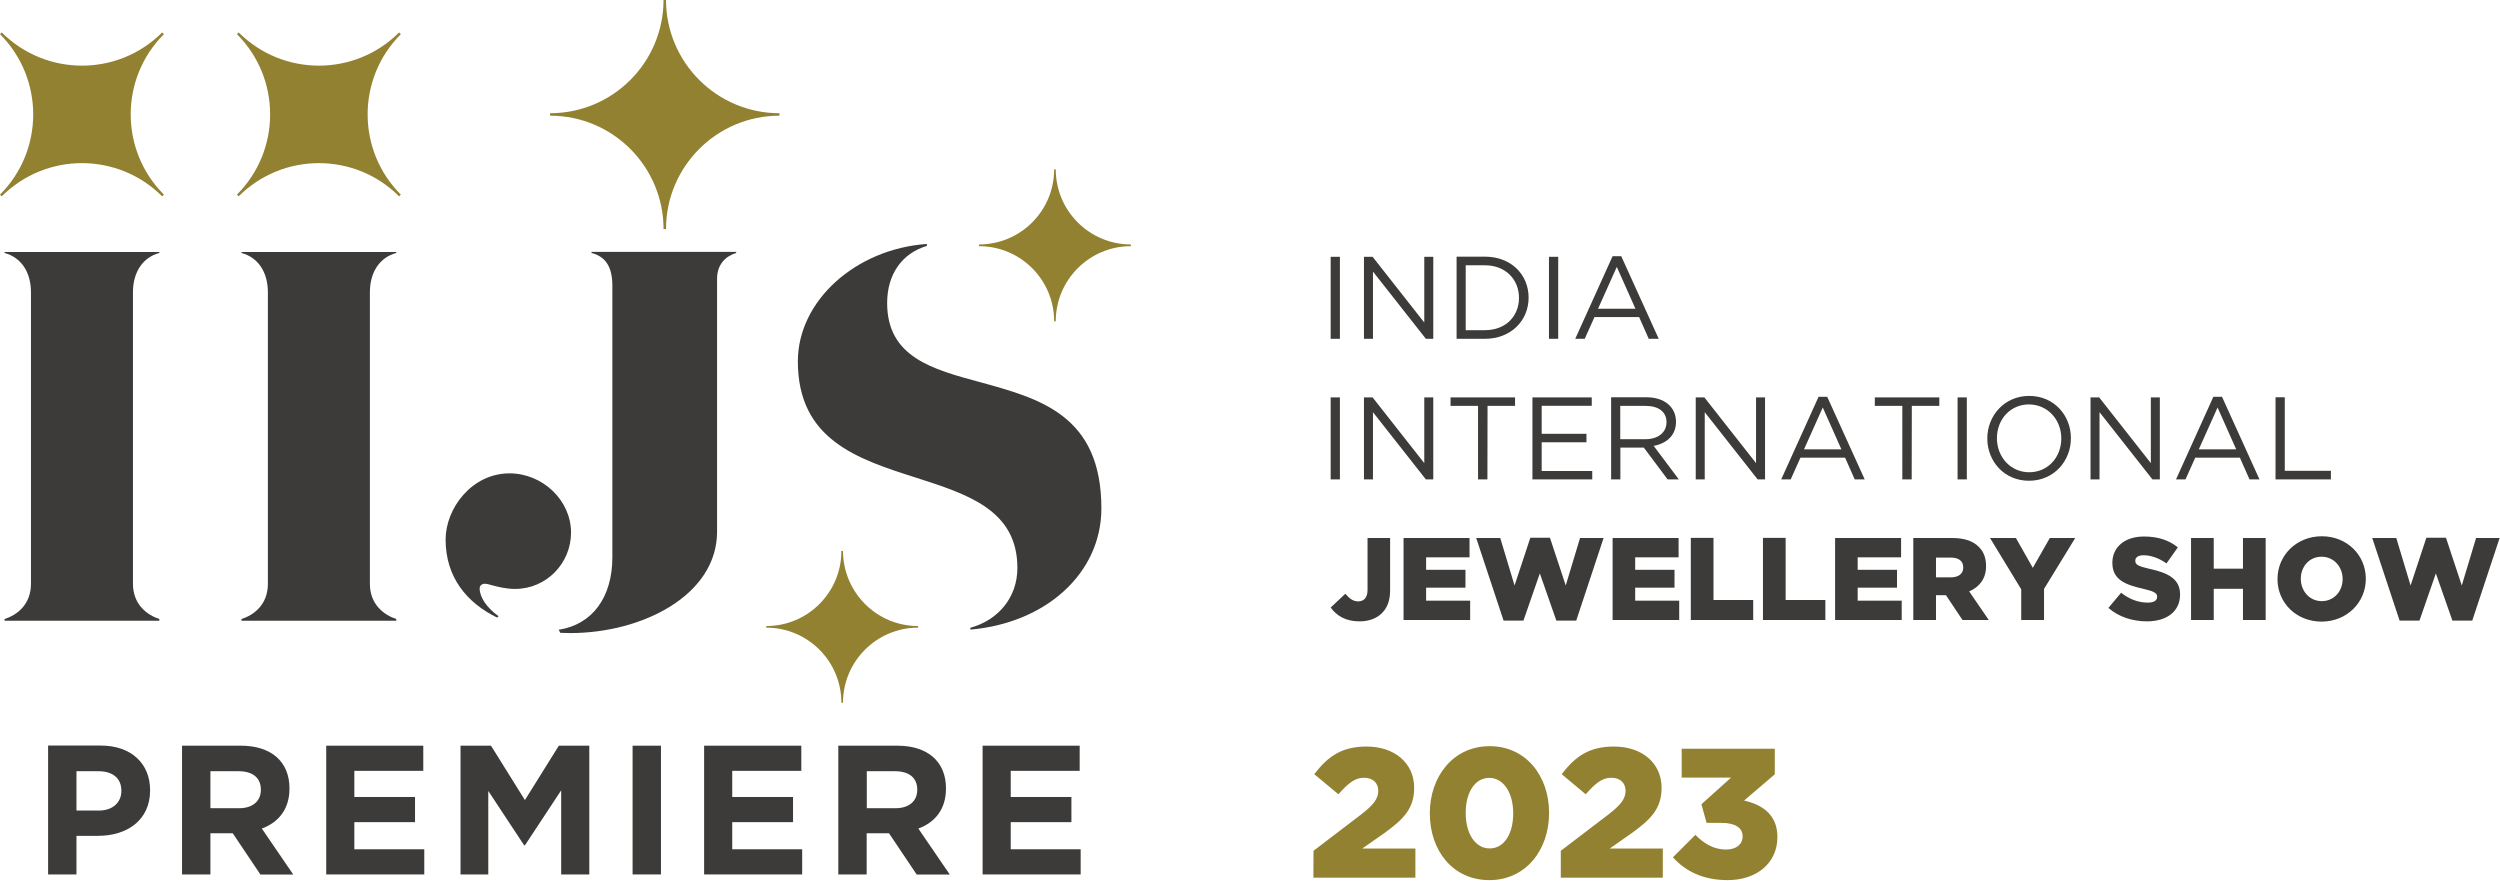
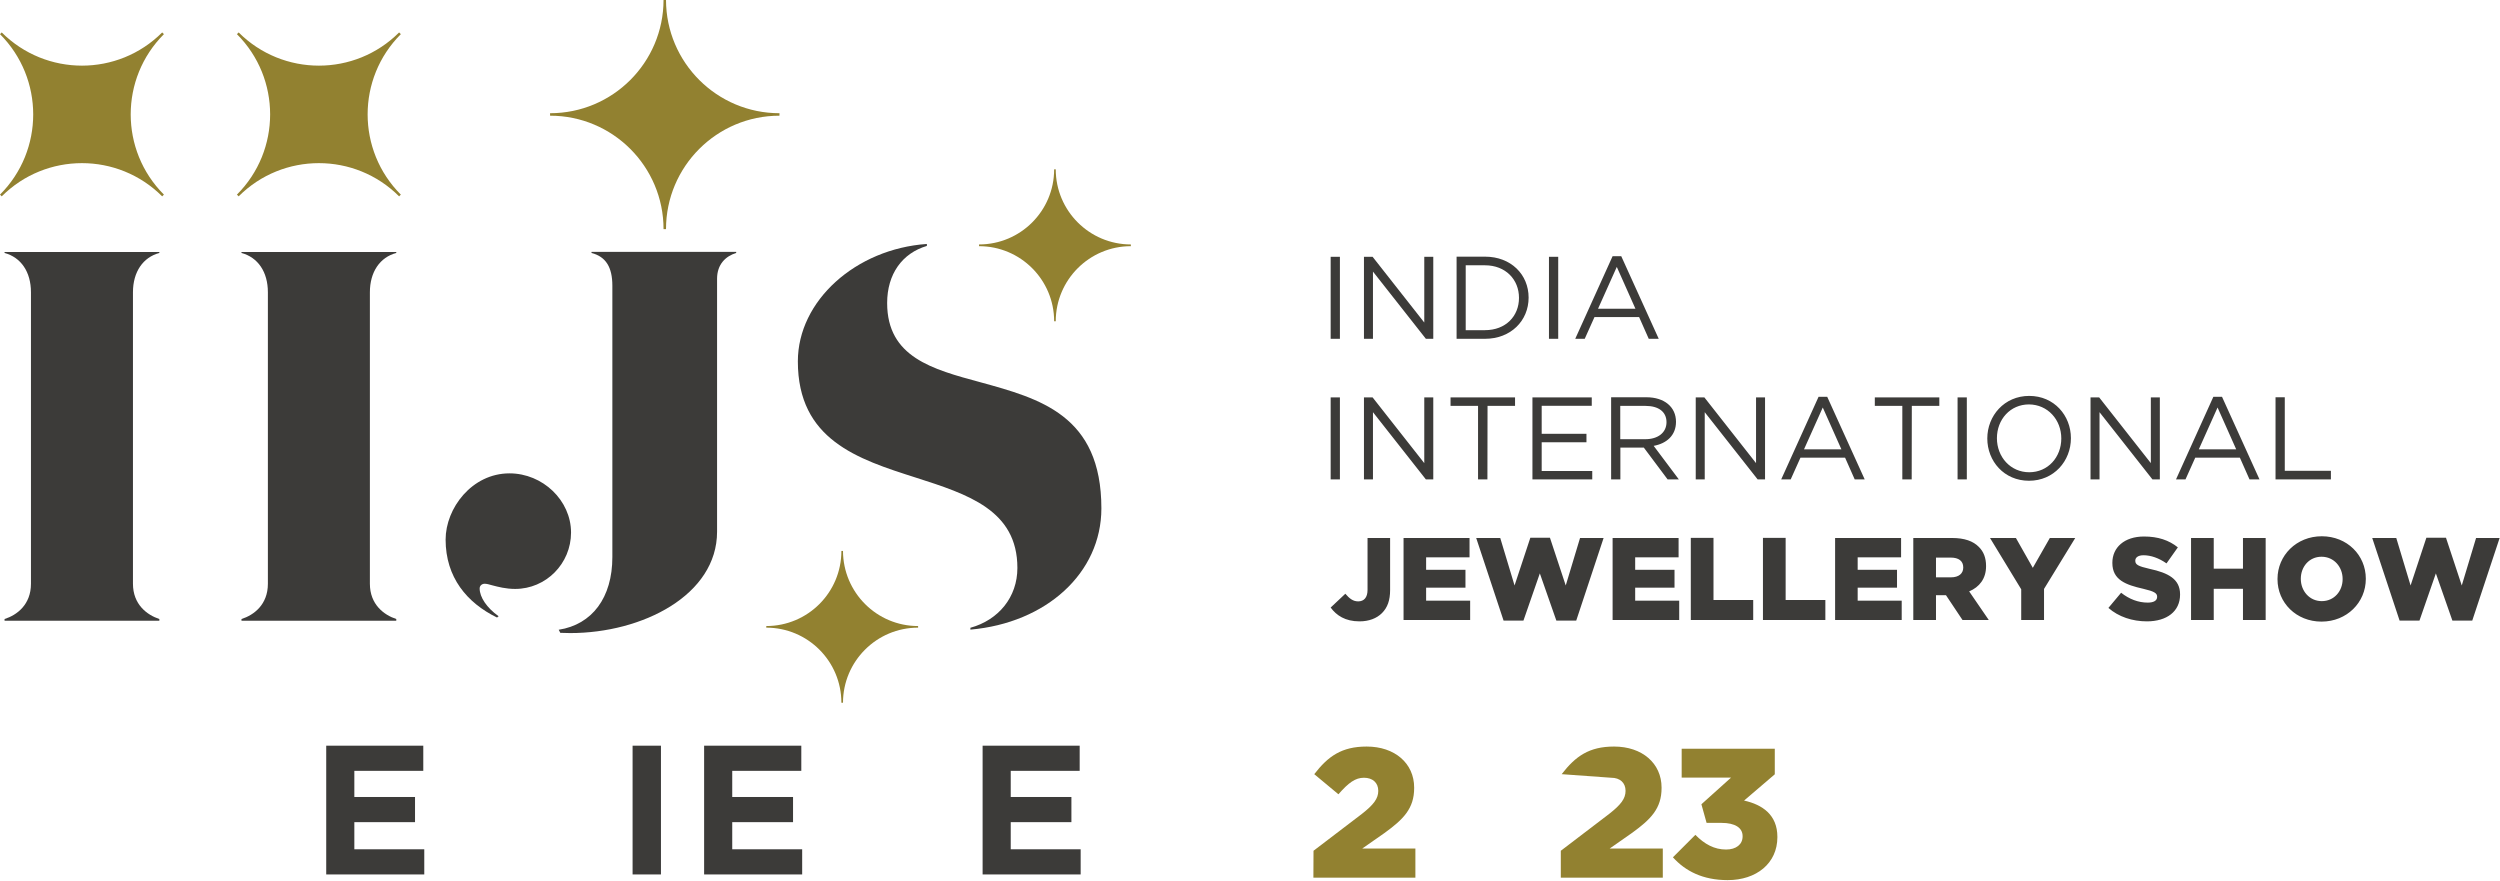
<svg xmlns="http://www.w3.org/2000/svg" width="2027" height="714" viewBox="0 0 2027 714" fill="none">
  <g clip-path="url(#clip0_1267_116134)">
    <path fill-rule="evenodd" clip-rule="evenodd" d="M1078.9 274.7H1086.4V208.2H1078.9V274.7ZM1154.8 261.5L1112.9 208.2H1105.9V274.7H1113.2V220.2L1156.1 274.7H1162.1V208.2H1154.8V261.5ZM1239.4 241.3C1239.4 222.5 1225 208.1 1204.1 208.1H1181V274.7H1204.1C1224.9 274.7 1239.4 260.1 1239.4 241.3ZM1231.6 241.5C1231.6 256.3 1220.9 267.7 1204 267.7H1188.4V215.1H1204C1220.8 215.1 1231.6 226.7 1231.6 241.5ZM1255.9 274.7H1263.4V208.2H1255.9V274.7ZM1314.5 207.7H1307.5L1277.2 274.7H1284.9L1292.8 257.1H1329L1336.8 274.7H1344.9L1314.5 207.7ZM1326 250.3H1295.7L1310.9 216.4L1326 250.3Z" fill="#3C3B39" />
    <path fill-rule="evenodd" clip-rule="evenodd" d="M1078.9 388.7H1086.4V322.2H1078.9V388.7ZM1154.8 375.5L1112.9 322.2H1105.9V388.7H1113.2V334.2L1156.1 388.7H1162.1V322.2H1154.8V375.5ZM1206.1 329.1H1228.4V322.2H1176.1V329.1H1198.4V388.7H1206L1206.1 329.1ZM1290.6 322.2H1242.5V388.7H1291V381.9H1250V358.6H1286.3V351.7H1250V329H1290.6V322.2ZM1361.2 388.7L1340.8 361.5C1351.2 359.6 1358.9 353.1 1358.9 342C1358.9 330 1349.5 322.1 1334.9 322.1H1306.3V388.7H1313.8V362.9H1332.8L1352.1 388.7H1361.2ZM1351.2 342.3C1351.2 350.9 1344.1 356.1 1334.1 356.1H1313.7V329.1H1334.2C1344.9 329.1 1351.2 334 1351.2 342.3ZM1423.8 375.5L1381.9 322.2H1374.9V388.7H1382.2V334.2L1425.1 388.7H1431.1V322.2H1423.8V375.5ZM1481.5 321.7H1474.5L1444.2 388.7H1451.9L1459.8 371.1H1496L1503.8 388.7H1511.9L1481.5 321.7ZM1493 364.3H1462.7L1477.9 330.4L1493 364.3ZM1550.1 329.1H1572.4V322.2H1520.1V329.1H1542.4V388.7H1550L1550.1 329.1ZM1587.2 388.7H1594.7V322.2H1587.2V388.7ZM1679.1 355.3C1679.1 336.9 1665.5 321 1645.3 321C1625.1 321 1611.3 337.1 1611.3 355.5C1611.3 373.9 1624.9 389.8 1645.1 389.8C1665.3 389.8 1679.1 373.8 1679.1 355.3ZM1671.3 355.5C1671.3 370.7 1660.5 382.9 1645.3 382.9C1630.1 382.9 1619.1 370.5 1619.1 355.3C1619.1 340.1 1629.9 327.9 1645.1 327.9C1660.3 328 1671.3 340.3 1671.3 355.5ZM1743.9 375.5L1702 322.2H1695V388.7H1702.3V334.2L1745.2 388.7H1751.2V322.2H1743.9V375.5ZM1801.6 321.7H1794.6L1764.3 388.7H1772L1779.9 371.1H1816.1L1823.9 388.7H1832L1801.6 321.7ZM1813.1 364.3H1782.8L1798 330.4L1813.1 364.3ZM1845 388.7H1889.9V381.7H1852.5V322.1H1845V388.7Z" fill="#3C3B39" />
    <path fill-rule="evenodd" clip-rule="evenodd" d="M1102.3 503.8C1109.9 503.8 1116.2 501.4 1120.5 497.1C1125 492.6 1127.1 486.7 1127.1 478.4V436.2H1108.8V478.3C1108.8 484.5 1105.9 487.6 1101.2 487.6C1097.1 487.6 1094.1 485.3 1090.8 481.4L1078.9 492.6C1083.6 499 1090.7 503.8 1102.3 503.8ZM1138 502.7H1192V487H1156.3V476.5H1188.2V462H1156.3V451.9H1191.5V436.2H1138V502.7ZM1219.1 503.2H1235.2L1248.5 464.9L1261.9 503.2H1278L1300.2 436.2H1281.1L1269.5 474.7L1256.7 436H1240.8L1228 474.7L1216.4 436.2H1196.9L1219.1 503.2ZM1307.5 502.7H1361.5V487H1325.8V476.5H1357.7V462H1325.8V451.9H1361V436.2H1307.5V502.7ZM1370.9 502.7H1421.5V486.5H1389.3V436.1H1370.9V502.7ZM1429.4 502.7H1480V486.5H1447.8V436.1H1429.4V502.7ZM1487.9 502.7H1541.9V487H1506.2V476.5H1538.1V462H1506.2V451.9H1541.4V436.2H1487.9V502.7ZM1551.3 502.7H1569.7V482.6H1577.6H1577.8L1591.2 502.7H1612.5L1596.6 479.5C1604.9 476 1610.3 469.2 1610.3 459.1V458.9C1610.3 452.3 1608.3 447.2 1604.4 443.4C1599.9 438.8 1592.9 436.2 1582.7 436.2H1551.3V502.7ZM1569.7 468.1V452.1H1581.8C1588 452.1 1591.8 454.8 1591.8 460V460.2C1591.8 465 1588.2 468.1 1581.9 468.1H1569.7ZM1638.8 502.7H1657.3V477.5L1682.6 436.2H1662L1648.2 460.4L1634.5 436.2H1613.5L1638.8 477.8V502.7ZM1740.7 503.8C1756.9 503.8 1767.6 495.7 1767.6 482.1V481.9C1767.6 469.5 1758.1 464.5 1742.8 461.2C1733.6 459.1 1731.3 457.8 1731.3 454.7V454.5C1731.3 452.1 1733.5 450.2 1738 450.2C1743.9 450.2 1750.5 452.5 1756.6 456.8L1765.8 443.8C1758.6 438 1749.7 435 1738.4 435C1722.4 435 1712.7 443.9 1712.7 456.3V456.5C1712.7 470.2 1723.6 474.2 1737.8 477.4C1746.8 479.5 1749 481 1749 483.8V484C1749 486.9 1746.3 488.6 1741.4 488.6C1733.7 488.6 1726.4 485.8 1719.8 480.6L1709.5 492.9C1717.7 500.1 1728.9 503.8 1740.7 503.8ZM1776.5 502.7H1794.9V477.4H1818.6V502.7H1837V436.2H1818.6V461.1H1794.9V436.2H1776.5V502.7ZM1882.3 504C1902.8 504 1918.2 488.5 1918.2 469.4V469.2C1918.2 450.1 1903 434.8 1882.5 434.8C1862 434.8 1846.6 450.3 1846.6 469.4V469.6C1846.6 488.7 1861.8 504 1882.3 504ZM1882.5 487.4C1872.4 487.4 1865.5 479 1865.5 469.4V469.2C1865.5 459.6 1872.2 451.4 1882.3 451.4C1892.5 451.4 1899.4 459.8 1899.4 469.4V469.6C1899.4 479.2 1892.6 487.4 1882.5 487.4ZM1945.6 503.2H1961.7L1975 464.9L1988.4 503.2H2004.5L2026.7 436.2H2007.6L1996 474.7L1983.2 436H1967.3L1954.5 474.7L1942.9 436.2H1923.4L1945.6 503.2Z" fill="#3C3B39" />
    <path fill-rule="evenodd" clip-rule="evenodd" d="M129.2 205.1V204.3H3.7V205.1C17 208.7 25.1 220.4 25.1 237V473.3C25.1 490.2 13.8 498.7 3.7 501.9V503.3H129.2V501.9C119.2 498.6 107.8 490.1 107.8 473.3V237C107.8 220.4 116 208.6 129.2 205.1Z" fill="#3C3B39" />
    <path fill-rule="evenodd" clip-rule="evenodd" d="M131.5 26.3L132.9 27.7C97 63.6 97 121.9 132.9 157.8L131.5 159.2C95.6 123.3 37.3 123.3 1.4 159.2L0 157.8C35.9 121.9 35.9 63.7 0 27.7L1.4 26.3C37.4 62.2 95.6 62.2 131.5 26.3Z" fill="#928130" />
    <path fill-rule="evenodd" clip-rule="evenodd" d="M321.3 205.1V204.3H195.8V205.1C209.1 208.7 217.2 220.4 217.2 237V473.3C217.2 490.2 205.9 498.7 195.8 501.9V503.3H321.3V501.9C311.3 498.6 299.9 490.1 299.9 473.3V237C299.9 220.4 308.1 208.6 321.3 205.1Z" fill="#3C3B39" />
    <path fill-rule="evenodd" clip-rule="evenodd" d="M323.6 26.3L325 27.7C289.1 63.6 289.1 121.9 325 157.8L323.6 159.2C287.7 123.3 229.4 123.3 193.5 159.2L192.1 157.8C228 121.9 228 63.6 192.1 27.7L193.5 26.3C229.5 62.2 287.7 62.2 323.6 26.3Z" fill="#928130" />
    <path fill-rule="evenodd" clip-rule="evenodd" d="M540 0C540.1 50.7 581.3 91.8 632 91.8V93.8C581.2 93.8 540 135 540 185.8H538C538 135 496.8 93.8 446 93.8V91.8C496.8 91.8 537.9 50.7 538 0H540Z" fill="#928130" />
    <path fill-rule="evenodd" clip-rule="evenodd" d="M596.9 204.3V205.1C588.3 207.7 581.4 214.4 581.4 226V431.1C581.4 482.6 520.8 513.3 462.3 513.3C459.6 513.3 457 513.2 454.3 513.1L453 510.6C480.1 506.4 496.5 484.6 496.5 451.7V231.7C496.5 216.6 491.2 208.1 479.6 205.1V204.2H596.9V204.3Z" fill="#3C3B39" />
    <path fill-rule="evenodd" clip-rule="evenodd" d="M404.3 499.6C404.2 499.6 404.2 499.5 404.1 499.5C394.7 492.8 388.9 484.2 388.9 477.1C388.9 474.9 390.7 473.3 393 473.3C394.5 473.3 396.5 473.8 399.2 474.6C403.8 475.8 410.1 477.5 417.7 477.5C442.7 477.5 463 457 463 431.8C463 405.8 440.1 383.8 413.1 383.8C382.6 383.8 361.3 412.1 361.3 437.5C361.3 468.1 378.6 488.8 403 500.7L404.3 499.6Z" fill="#3C3B39" />
    <path fill-rule="evenodd" clip-rule="evenodd" d="M893 412.2C893 464.7 848.2 505.1 786.8 510.5V509C809.6 502.7 824.9 484.2 824.9 460.5C824.9 413.6 784.8 400.8 742.4 387.2C695.4 372.2 646.9 356.6 646.9 293C646.9 243.8 693.9 201.8 751.5 197.8V199.4C731.5 205.3 719.3 222.2 719.3 245.7C719.3 289.6 756 299.4 794.8 309.9C843.1 323.2 893 336.6 893 412.2Z" fill="#3C3B39" />
    <path fill-rule="evenodd" clip-rule="evenodd" d="M916.9 198.2V199.6C883.3 199.6 856 226.9 856 260.5H854.7C854.7 226.9 827.5 199.6 793.8 199.6V198.2C827.4 198.2 854.7 171 854.7 137.3H856C856 170.9 883.3 198.2 916.9 198.2Z" fill="#928130" />
    <path fill-rule="evenodd" clip-rule="evenodd" d="M744.4 507.6V508.9C710.8 508.9 683.5 536.2 683.5 569.8H682.2C682.2 536.2 655 508.9 621.3 508.9V507.6C654.9 507.6 682.2 480.4 682.2 446.7H683.5C683.6 480.3 710.8 507.6 744.4 507.6Z" fill="#928130" />
-     <path d="M79.5 677.7H62V709H39V604.5H81.7C106.6 604.5 121.7 619.3 121.7 640.6V640.9C121.7 665.1 102.9 677.7 79.5 677.7ZM98.4 641.1C98.4 630.8 91.2 625.3 79.7 625.3H62V657.2H80.2C91.7 657.2 98.4 650.3 98.4 641.4V641.1Z" fill="#3C3B39" />
-     <path d="M211.1 709L188.7 675.6H170.6V709H147.6V604.6H195.3C219.9 604.6 234.7 617.6 234.7 639.1V639.4C234.7 656.3 225.6 666.9 212.3 671.8L237.8 709.1H211.1V709ZM211.5 640.2C211.5 630.4 204.6 625.3 193.4 625.3H170.6V655.3H193.9C205.1 655.3 211.5 649.3 211.5 640.5V640.2Z" fill="#3C3B39" />
    <path d="M264.5 709V604.6H343.2V625H287.3V646.2H336.5V666.6H287.3V688.6H344V709H264.5Z" fill="#3C3B39" />
-     <path d="M455 709V640.8L425.6 685.4H425L395.9 641.3V709H373.4V604.6H398.1L425.6 648.7L453.1 604.6H477.8V709H455Z" fill="#3C3B39" />
    <path d="M535.9 604.6H512.9V709H535.9V604.6Z" fill="#3C3B39" />
    <path d="M570.9 709V604.6H649.7V625H593.7V646.2H643V666.6H593.7V688.6H650.4V709H570.9Z" fill="#3C3B39" />
-     <path d="M743.2 709L720.8 675.6H702.7V709H679.7V604.6H727.6C752.2 604.6 767 617.6 767 639.1V639.4C767 656.3 757.9 666.9 744.6 671.8L770.1 709.1H743.2V709ZM743.7 640.2C743.7 630.4 736.8 625.3 725.6 625.3H702.8V655.3H726.1C737.3 655.3 743.7 649.3 743.7 640.5V640.2Z" fill="#3C3B39" />
    <path d="M796.7 709V604.6H875.4V625H819.5V646.2H868.7V666.6H819.5V688.6H876.2V709H796.7Z" fill="#3C3B39" />
    <path d="M1065 689.8L1104.1 660C1113.8 652.4 1117.5 647.5 1117.5 641.2C1117.5 634.6 1112.9 630.6 1105.9 630.6C1098.9 630.6 1093.4 634.6 1085.2 644L1065.6 627.7C1076.8 613.2 1087.8 605.3 1108.1 605.3C1130.9 605.3 1146.6 618.9 1146.6 638.6V638.9C1146.6 655.6 1137.9 664.3 1122.4 675.5L1104.5 688H1147.6V711.6H1064.9L1065 689.8Z" fill="#928130" />
-     <path d="M1159.3 659.6V659.3C1159.3 629.8 1178.1 605 1207.8 605C1237.5 605 1256 629.5 1256 659V659.3C1256 688.8 1237.4 713.6 1207.5 713.6C1177.6 713.6 1159.3 689.2 1159.3 659.6ZM1226.9 659.6V659.3C1226.9 642.7 1219 630.7 1207.5 630.7C1196 630.7 1188.4 642.3 1188.4 659V659.3C1188.4 676 1196.2 687.9 1207.8 687.9C1219.4 688 1226.9 676.2 1226.9 659.6Z" fill="#928130" />
-     <path d="M1265.5 689.8L1304.6 660C1314.3 652.4 1318 647.5 1318 641.2C1318 634.6 1313.4 630.6 1306.4 630.6C1299.4 630.6 1293.9 634.6 1285.7 644L1266.2 627.7C1277.4 613.2 1288.4 605.3 1308.7 605.3C1331.5 605.3 1347.2 618.9 1347.2 638.6V638.9C1347.2 655.6 1338.5 664.3 1323 675.5L1305.1 688H1348.2V711.6H1265.5V689.8Z" fill="#928130" />
+     <path d="M1265.5 689.8L1304.6 660C1314.3 652.4 1318 647.5 1318 641.2C1318 634.6 1313.4 630.6 1306.4 630.6L1266.2 627.7C1277.4 613.2 1288.4 605.3 1308.7 605.3C1331.5 605.3 1347.2 618.9 1347.2 638.6V638.9C1347.2 655.6 1338.5 664.3 1323 675.5L1305.1 688H1348.2V711.6H1265.5V689.8Z" fill="#928130" />
    <path d="M1356.4 695.1L1374.6 676.9C1382.1 684.5 1390 688.8 1399.5 688.8C1407.7 688.8 1412.9 684.6 1412.9 678.2V677.9C1412.9 671.2 1406.8 667.2 1395.9 667.2H1383.7L1379.5 652.1L1403.5 630.5H1363.5V607.1H1439V627.8L1414.1 649.1C1429 652.4 1441.1 660.7 1441.1 678.5V678.8C1441.1 700 1424.1 713.6 1400.8 713.6C1380.7 713.6 1366.5 706.3 1356.4 695.1Z" fill="#928130" />
  </g>
  <defs>
    <clipPath id="clip0_1267_116134">
      <rect width="2027" height="714" fill="white" />
    </clipPath>
  </defs>
</svg>